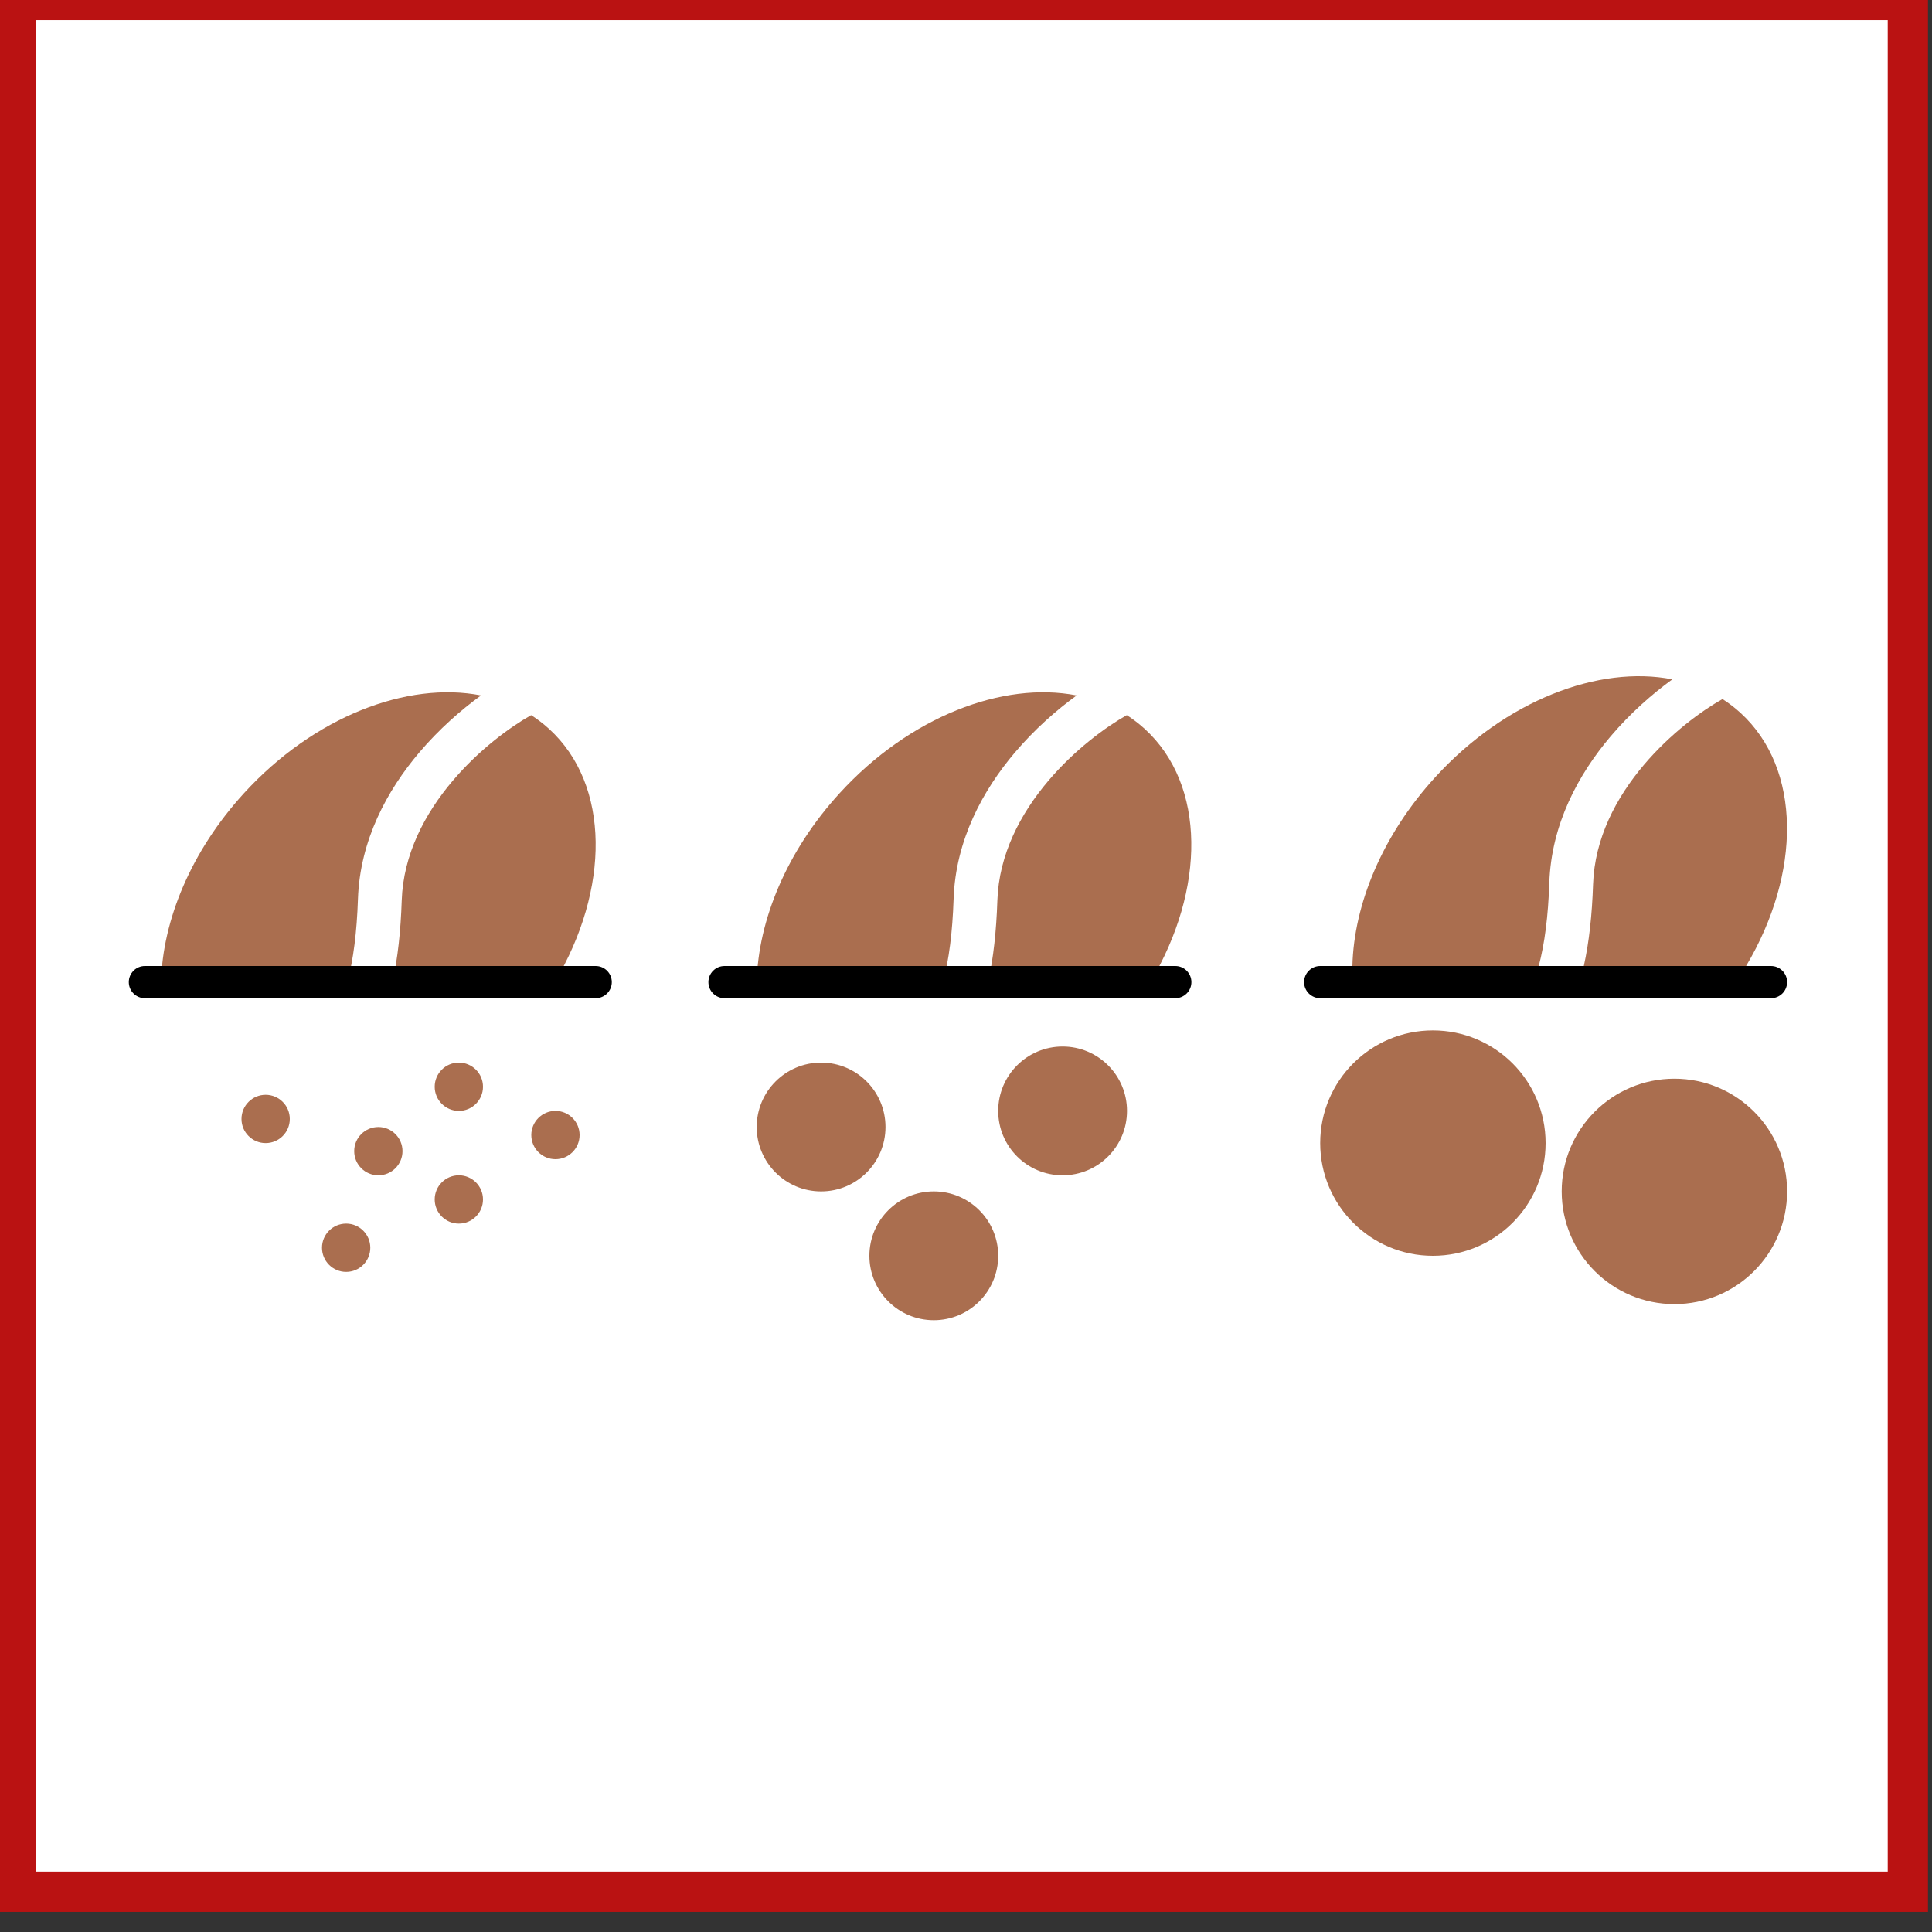
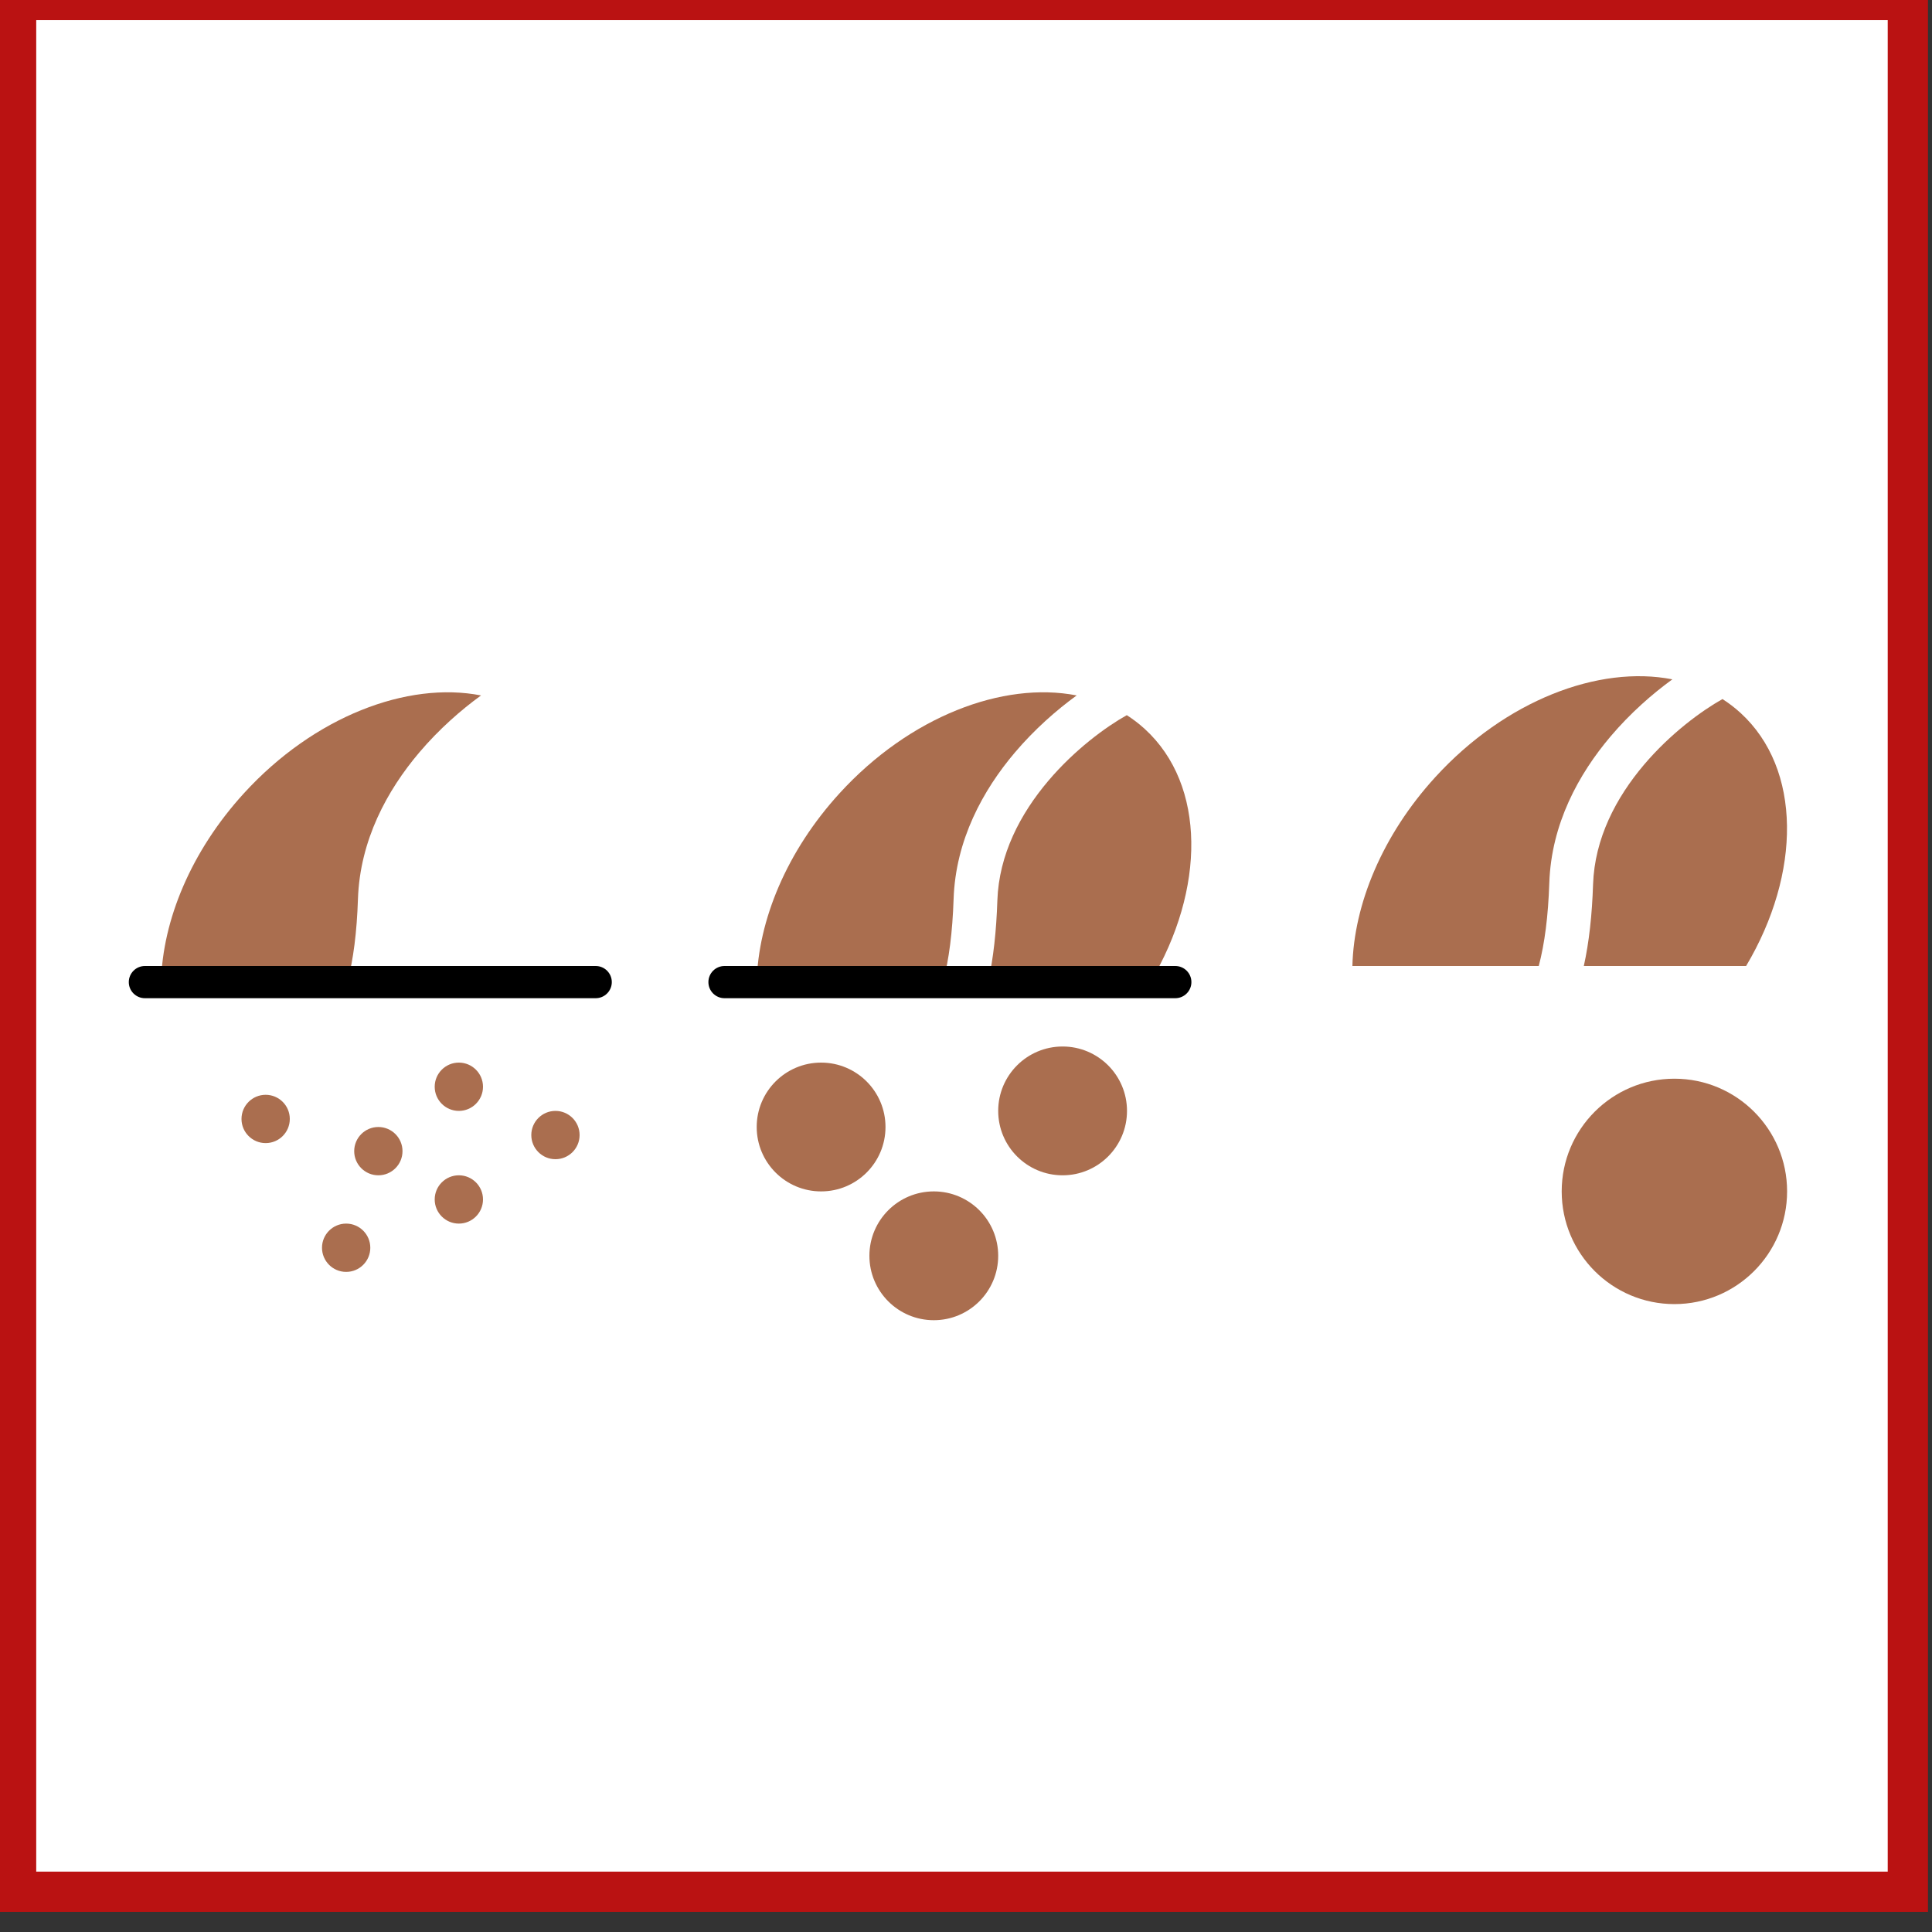
<svg xmlns="http://www.w3.org/2000/svg" width="120" height="120" viewBox="0 0 120 120" fill="none">
  <rect x="0" y="0" width="120" height="120" fill="#333333" stroke="none" />
  <g clip-path="url(#clip0_26_382)">
    <path d="M1 0H118.5V117.5H1V0Z" fill="white" stroke="#BA1212" stroke-width="2.5" />
    <path d="M58 74C60.209 74 62 75.791 62 78C62 80.209 60.209 82 58 82C55.791 82 54 80.209 54 78C54 75.791 55.791 74 58 74Z" fill="#AA6E4F" />
    <path d="M104 67C107.866 67 111 70.134 111 74C111 77.866 107.866 81 104 81C100.134 81 97 77.866 97 74C97 70.134 100.134 67 104 67Z" fill="#AA6E4F" />
    <path d="M21.5 76C22.328 76 23 76.672 23 77.5C23 78.328 22.328 79 21.5 79C20.672 79 20 78.328 20 77.5C20 76.672 20.672 76 21.5 76Z" fill="#AA6E4F" />
-     <path d="M89 64C92.866 64 96 67.134 96 71C96 74.866 92.866 78 89 78C85.134 78 82 74.866 82 71C82 67.134 85.134 64 89 64Z" fill="#AA6E4F" />
    <path d="M28.5 73C29.328 73 30 73.672 30 74.5C30 75.328 29.328 76 28.5 76C27.672 76 27 75.328 27 74.5C27 73.672 27.672 73 28.5 73Z" fill="#AA6E4F" />
    <path d="M51 66C53.209 66 55 67.791 55 70C55 72.209 53.209 74 51 74C48.791 74 47 72.209 47 70C47 67.791 48.791 66 51 66Z" fill="#AA6E4F" />
    <path d="M23.5 70C24.328 70 25 70.672 25 71.5C25 72.328 24.328 73 23.5 73C22.672 73 22 72.328 22 71.5C22 70.672 22.672 70 23.5 70Z" fill="#AA6E4F" />
    <path d="M66 65C68.209 65 70 66.791 70 69C70 71.209 68.209 73 66 73C63.791 73 62 71.209 62 69C62 66.791 63.791 65 66 65Z" fill="#AA6E4F" />
    <path d="M34.5 69C35.328 69 36 69.672 36 70.5C36 71.328 35.328 72 34.5 72C33.672 72 33 71.328 33 70.5C33 69.672 33.672 69 34.5 69Z" fill="#AA6E4F" />
    <path d="M16.5 68C17.328 68 18 68.672 18 69.5C18 70.328 17.328 71 16.5 71C15.672 71 15 70.328 15 69.5C15 68.672 15.672 68 16.5 68Z" fill="#AA6E4F" />
    <path d="M28.5 66C29.328 66 30 66.672 30 67.5C30 68.328 29.328 69 28.5 69C27.672 69 27 68.328 27 67.5C27 66.672 27.672 66 28.5 66Z" fill="#AA6E4F" />
    <path d="M15.157 49.265C19.505 44.509 25.296 42.3 29.878 43.195C28.637 44.095 27.269 45.291 26.038 46.742C24.06 49.076 22.356 52.172 22.233 55.842C22.164 57.914 21.949 59.589 21.579 61H10.004C10.096 57.175 11.86 52.872 15.157 49.265Z" fill="#AA6E4F" />
-     <path d="M32.99 44.42C33.385 44.672 33.76 44.959 34.112 45.281C37.917 48.76 37.885 55.238 34.458 61H24.378C24.708 59.504 24.889 57.835 24.952 55.933C25.048 53.073 26.383 50.544 28.114 48.501C29.753 46.567 31.676 45.157 32.99 44.42Z" fill="#AA6E4F" />
    <path d="M52.153 49.265C56.501 44.509 62.292 42.3 66.874 43.195C65.633 44.095 64.265 45.291 63.034 46.742C61.056 49.076 59.352 52.172 59.23 55.842C59.16 57.914 58.945 59.589 58.575 61H47C47.092 57.175 48.856 52.872 52.153 49.265Z" fill="#AA6E4F" />
    <path d="M69.986 44.42C70.381 44.672 70.756 44.959 71.108 45.281C74.913 48.76 74.881 55.238 71.454 61H61.374C61.704 59.504 61.885 57.835 61.948 55.933C62.044 53.073 63.379 50.544 65.11 48.501C66.749 46.567 68.672 45.157 69.986 44.42Z" fill="#AA6E4F" />
    <path d="M89.153 48.265C93.501 43.509 99.292 41.3 103.874 42.195C102.633 43.095 101.265 44.291 100.034 45.742C98.056 48.076 96.352 51.172 96.23 54.842C96.16 56.914 95.945 58.589 95.575 60H84C84.092 56.175 85.856 51.872 89.153 48.265Z" fill="#AA6E4F" />
    <path d="M106.986 43.42C107.381 43.672 107.756 43.959 108.108 44.281C111.913 47.76 111.881 54.238 108.454 60H98.374C98.704 58.504 98.885 56.835 98.948 54.933C99.044 52.073 100.379 49.544 102.11 47.501C103.75 45.567 105.672 44.157 106.986 43.42Z" fill="#AA6E4F" />
    <path d="M37 60C37.552 60 38 60.448 38 61C38 61.552 37.552 62 37 62H9C8.448 62 8 61.552 8 61C8 60.448 8.448 60 9 60H37Z" fill="black" />
    <path d="M73 60C73.552 60 74 60.448 74 61C74 61.552 73.552 62 73 62H45C44.448 62 44 61.552 44 61C44 60.448 44.448 60 45 60H73Z" fill="black" />
-     <path d="M110 60C110.552 60 111 60.448 111 61C111 61.552 110.552 62 110 62H82C81.448 62 81 61.552 81 61C81 60.448 81.448 60 82 60H110Z" fill="black" />
  </g>
  <defs>
    <clipPath id="clip0_26_382">
      <rect width="120" height="120" fill="white" />
    </clipPath>
  </defs>
</svg>